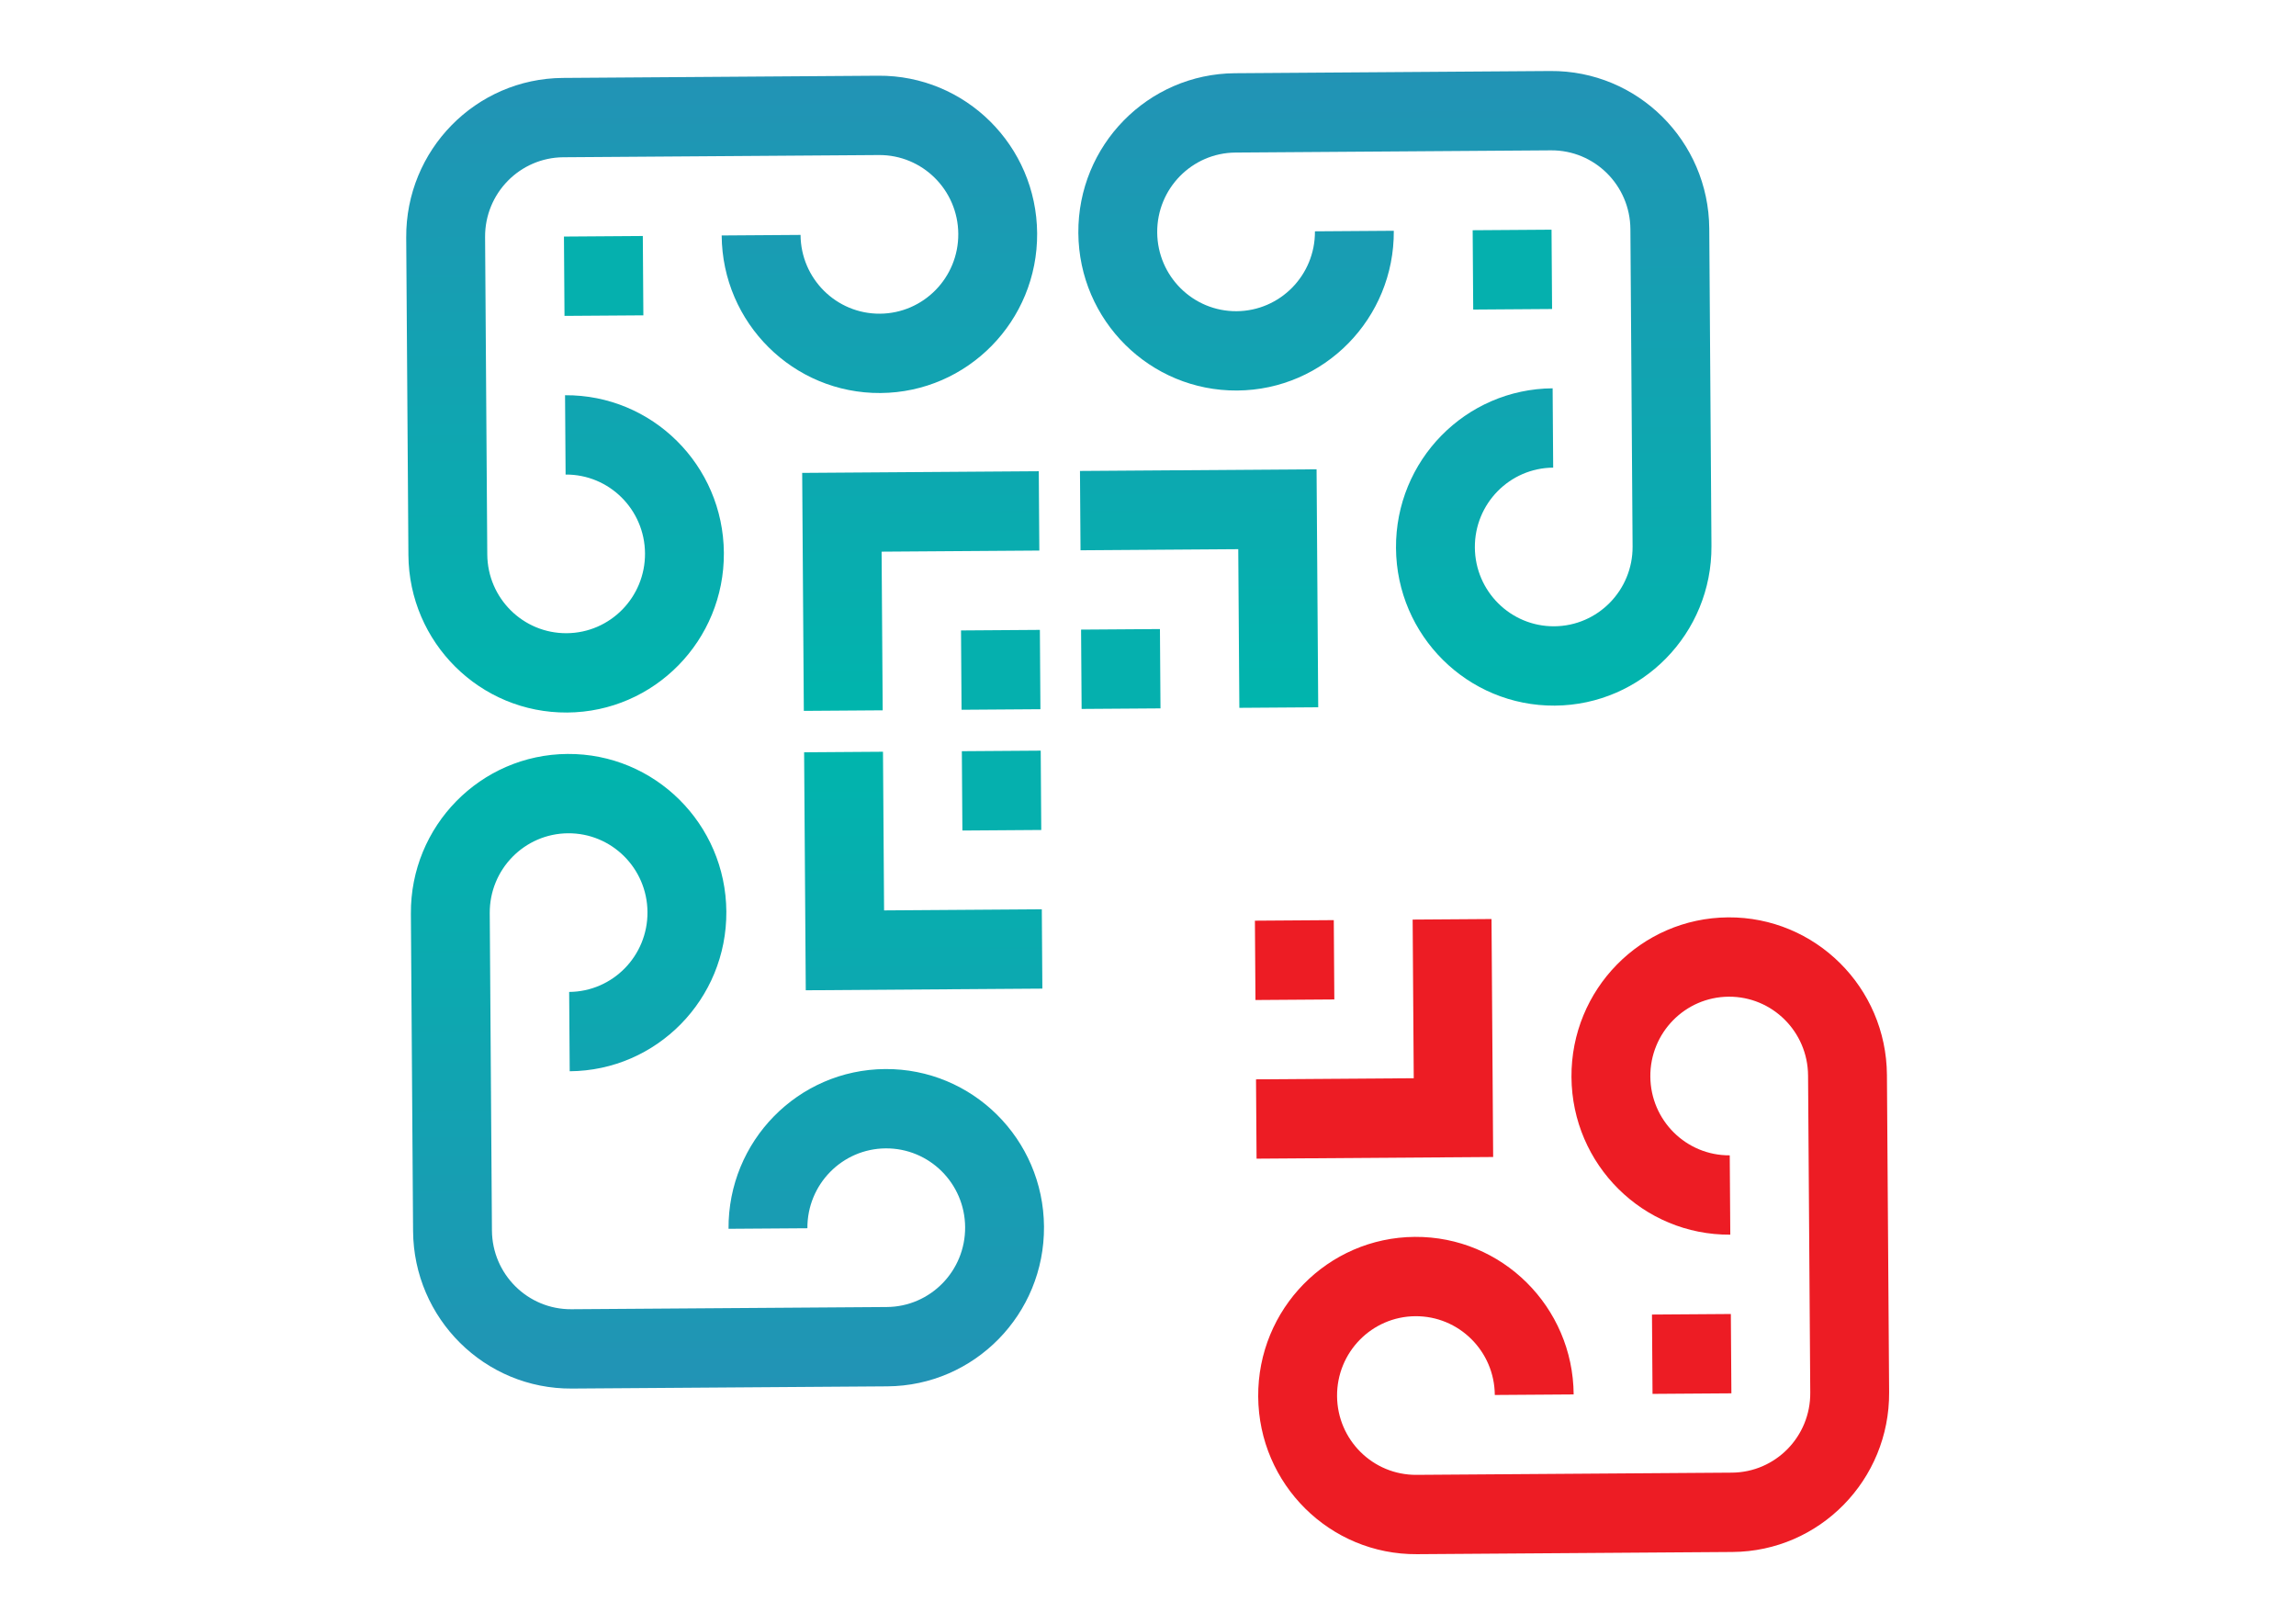
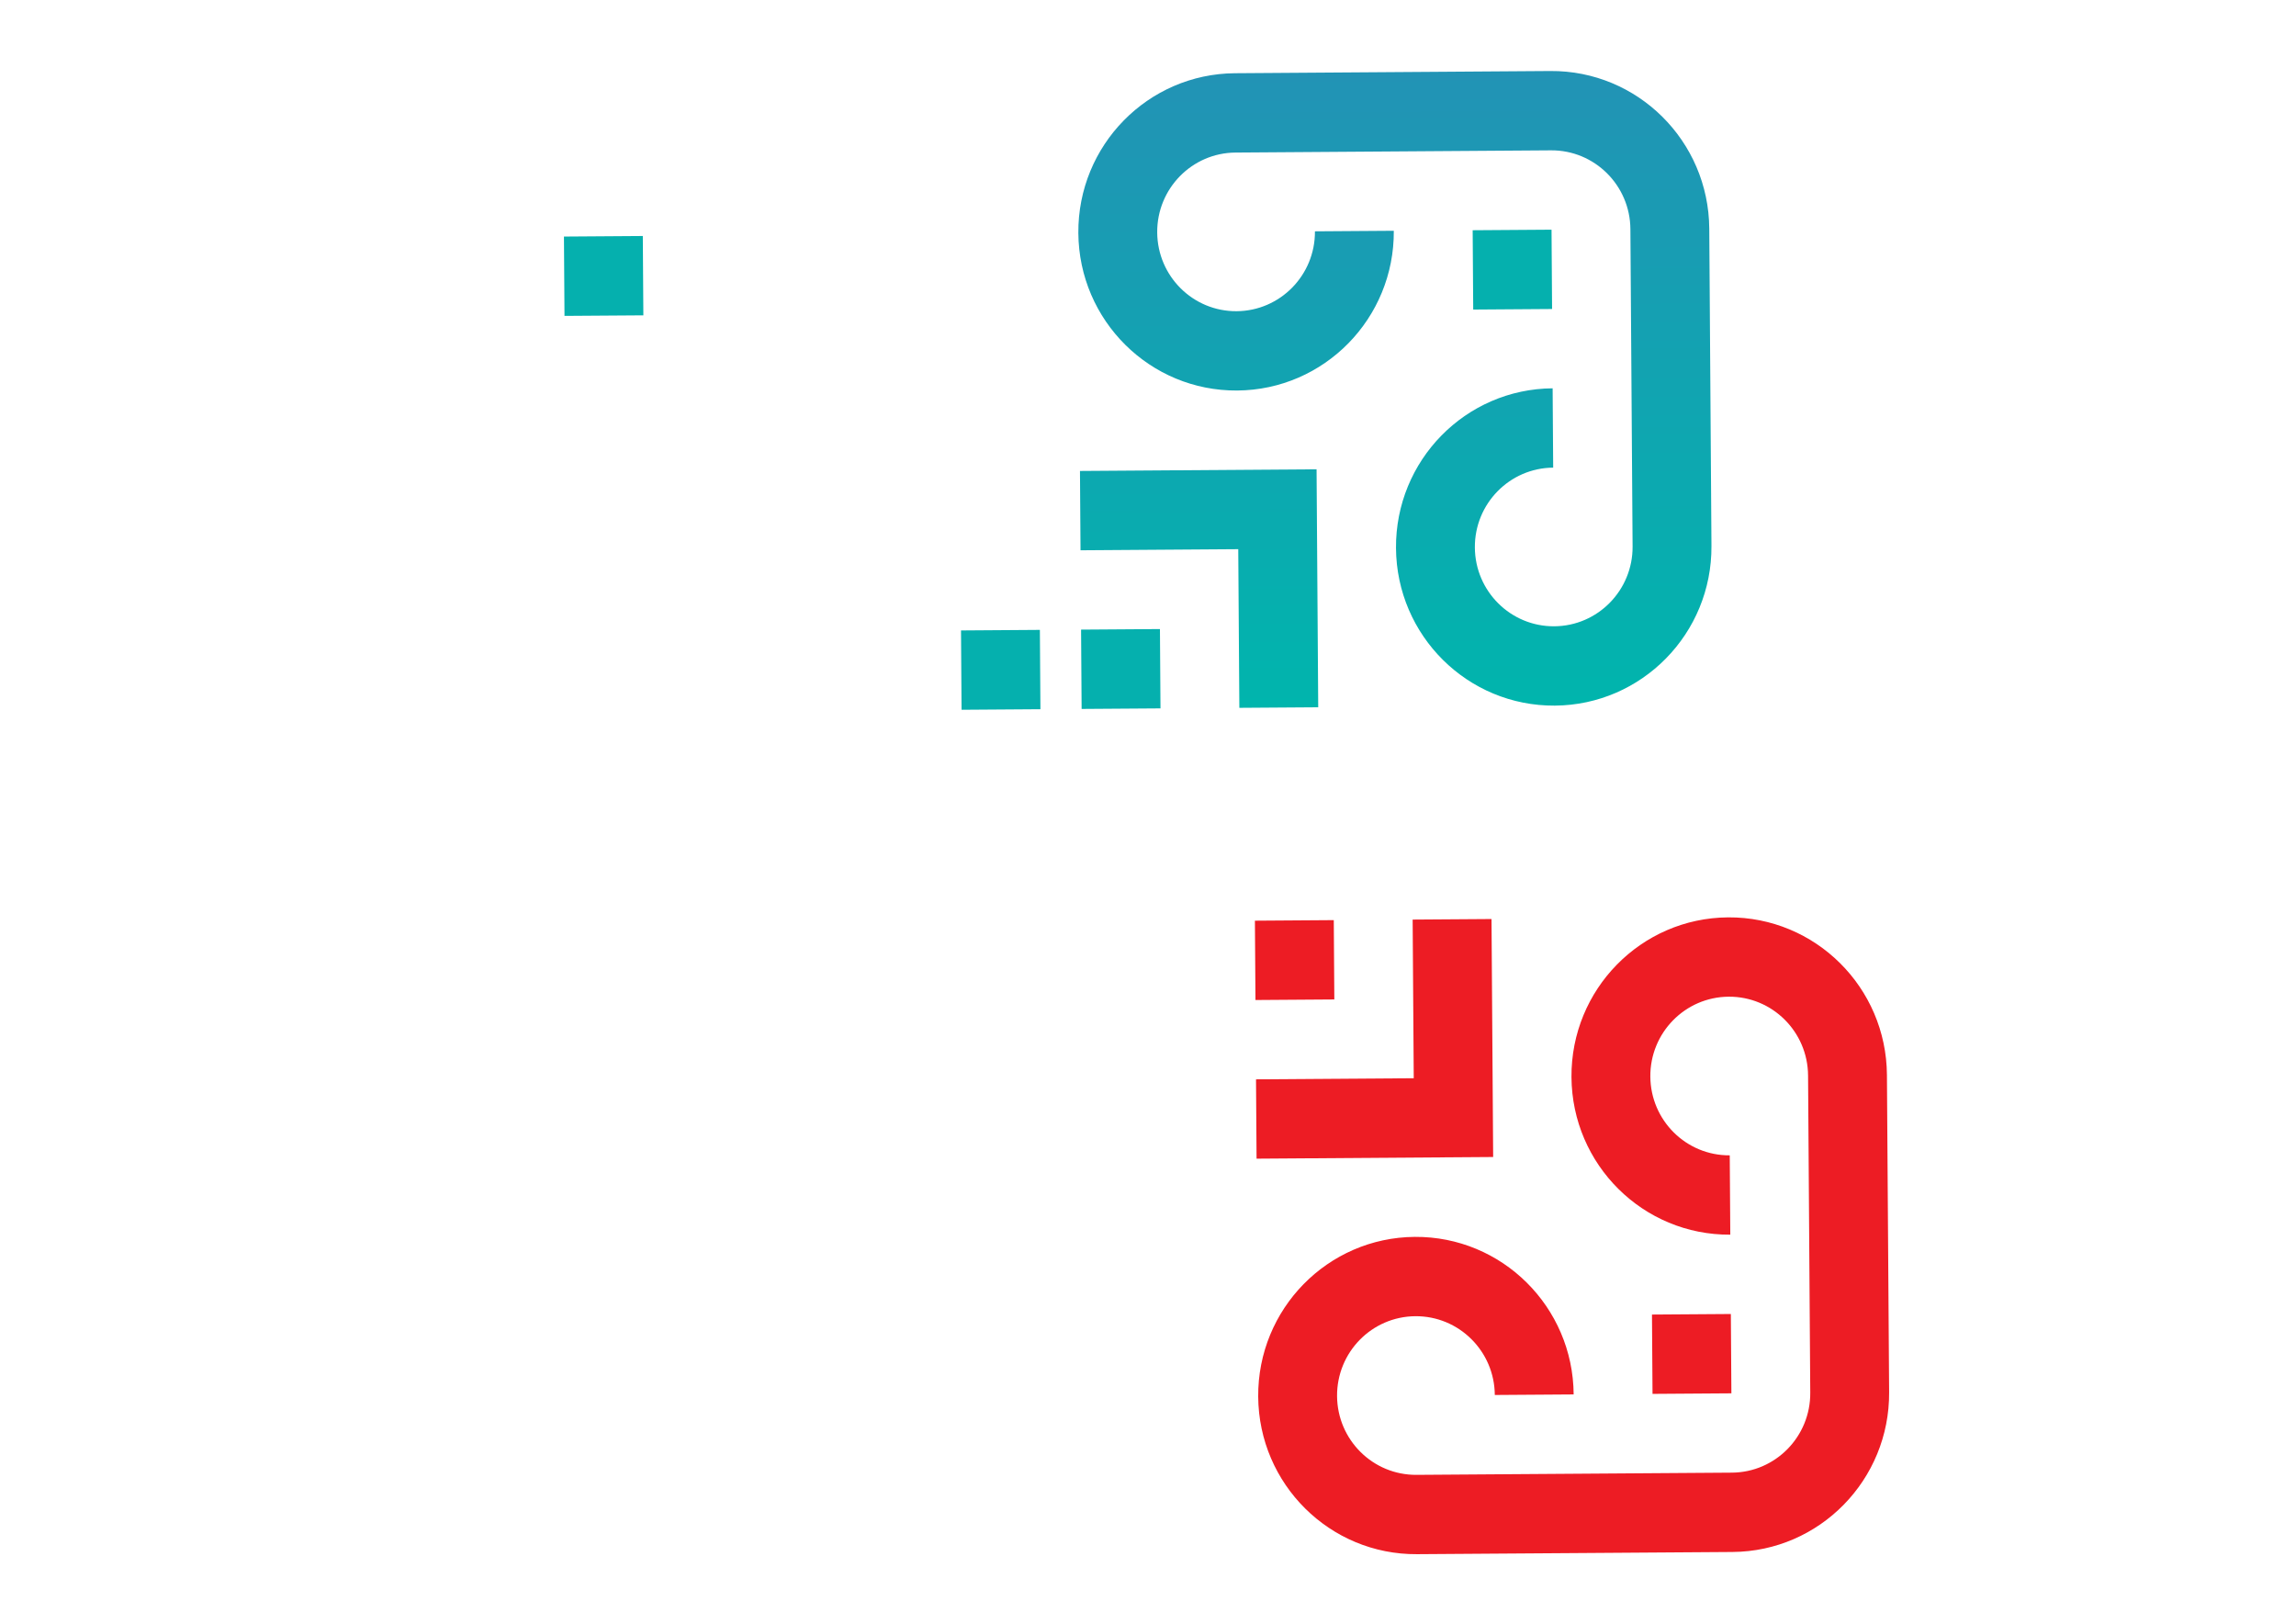
<svg xmlns="http://www.w3.org/2000/svg" viewBox="0 0 1122.52 793.701" height="793.701" width="1122.52" xml:space="preserve" id="svg2" version="1.1">
  <defs id="defs6">
    <clipPath id="clipPath20" clipPathUnits="userSpaceOnUse">
      <path style="clip-rule:evenodd" id="path18" d="m 482.277,510.594 c 0.111,-16.065 -12.75,-29.18 -28.725,-29.291 -15.975,-0.111 -29.015,12.822 -29.126,28.887 -0.111,16.065 12.75,29.179 28.725,29.291 l 28.926,0.202 28.925,0.202 28.925,0.202 28.926,0.202 c 15.975,0.112 29.015,-12.822 29.126,-28.887 l 0.201,-29.089 0.201,-29.088 0.2,-29.089 0.201,-29.089 c 0.111,-16.065 -12.75,-29.18 -28.725,-29.291 -15.975,-0.111 -29.015,12.822 -29.126,28.887 -0.111,16.065 12.75,29.179 28.725,29.291 l -0.201,29.089 c -31.95,-0.223 -57.671,-26.451 -57.45,-58.582 0.222,-32.131 26.302,-57.997 58.252,-57.774 31.95,0.223 57.671,26.451 57.45,58.581 l -0.201,29.089 -0.201,29.089 -0.201,29.089 -0.2,29.089 c -0.222,32.131 -26.302,57.997 -58.252,57.775 l -28.926,-0.202 -28.925,-0.202 -28.925,-0.202 -28.925,-0.202 c -31.95,-0.223 -57.672,-26.451 -57.45,-58.582 0.222,-32.131 26.302,-57.997 58.252,-57.774 31.95,0.223 57.671,26.451 57.449,58.581 z m 1.003,-145.445 0.2,-29.089 -28.925,-0.202 -0.201,29.089 -0.201,29.089 -28.925,-0.202 -28.926,-0.202 -0.201,29.089 28.926,0.202 28.925,0.202 28.925,0.202 0.201,-29.089 z" />
    </clipPath>
    <linearGradient id="linearGradient26" spreadMethod="pad" gradientUnits="userSpaceOnUse" y2="568.97" x2="510.79" y1="336.26" x1="512.42">
      <stop id="stop22" offset="0" style="stop-opacity:1;stop-color:#00b5ad" />
      <stop id="stop24" offset="1" style="stop-opacity:1;stop-color:#2293b5" />
    </linearGradient>
    <clipPath id="clipPath38" clipPathUnits="userSpaceOnUse">
-       <path style="clip-rule:evenodd" id="path36" d="m 293.616,509.278 c 0.111,-16.065 13.151,-28.999 29.126,-28.887 15.975,0.112 28.836,13.226 28.725,29.291 -0.111,16.065 -13.151,28.999 -29.126,28.887 l -28.926,-0.202 -28.925,-0.202 -28.926,-0.202 -28.925,-0.202 c -15.975,-0.111 -28.836,-13.225 -28.725,-29.291 l 0.201,-29.089 0.2,-29.089 0.201,-29.089 0.201,-29.089 c 0.111,-16.065 13.151,-28.999 29.126,-28.887 15.975,0.111 28.836,13.226 28.725,29.291 -0.111,16.065 -13.151,28.999 -29.126,28.887 l -0.201,29.089 c 31.95,0.223 58.031,-25.644 58.252,-57.775 0.221,-32.131 -25.5,-58.358 -57.45,-58.581 -31.95,-0.223 -58.031,25.644 -58.252,57.774 l -0.2,29.089 -0.201,29.089 -0.201,29.089 -0.201,29.089 c -0.222,32.131 25.5,58.359 57.45,58.582 l 28.925,0.202 28.926,0.202 28.925,0.202 28.925,0.202 c 31.95,0.223 58.031,-25.644 58.252,-57.775 0.222,-32.131 -25.5,-58.358 -57.45,-58.581 -31.95,-0.223 -58.031,25.644 -58.252,57.774 z m 1.003,-145.445 0.201,-29.089 28.925,0.202 -0.2,29.089 -0.201,29.089 28.925,0.202 28.925,0.202 -0.201,29.089 -28.925,-0.202 -28.926,-0.202 -28.926,-0.202 0.201,-29.089 z" />
-     </clipPath>
+       </clipPath>
    <linearGradient id="linearGradient44" spreadMethod="pad" gradientUnits="userSpaceOnUse" y2="567.25" x2="264.28" y1="334.54" x1="265.9">
      <stop id="stop40" offset="0" style="stop-opacity:1;stop-color:#00b5ad" />
      <stop id="stop42" offset="1" style="stop-opacity:1;stop-color:#2293b5" />
    </linearGradient>
    <clipPath id="clipPath62" clipPathUnits="userSpaceOnUse">
-       <path style="clip-rule:evenodd" id="path60" d="m 296.128,145.016 c -0.111,16.065 12.75,29.179 28.725,29.291 15.975,0.111 29.015,-12.822 29.126,-28.887 0.111,-16.065 -12.75,-29.179 -28.725,-29.291 l -28.925,-0.202 -28.925,-0.202 -28.925,-0.202 -28.926,-0.202 c -15.975,-0.111 -29.015,12.822 -29.126,28.887 l -0.201,29.089 -0.201,29.089 -0.201,29.089 -0.2,29.089 c -0.111,16.065 12.75,29.179 28.725,29.291 15.975,0.111 29.015,-12.822 29.126,-28.887 0.111,-16.065 -12.75,-29.179 -28.725,-29.291 l 0.201,-29.089 c 31.95,0.223 57.671,26.451 57.45,58.582 -0.221,32.131 -26.302,57.997 -58.252,57.774 -31.95,-0.223 -57.671,-26.451 -57.45,-58.581 l 0.201,-29.089 0.201,-29.089 0.2,-29.089 0.201,-29.089 c 0.222,-32.131 26.302,-57.997 58.252,-57.775 l 28.925,0.202 28.926,0.202 28.925,0.202 28.925,0.202 c 31.95,0.223 57.672,26.451 57.45,58.582 -0.222,32.131 -26.302,57.998 -58.252,57.774 -31.95,-0.223 -57.671,-26.45 -57.45,-58.581 z m -1.003,145.445 -0.201,29.089 28.926,0.202 0.201,-29.089 0.201,-29.089 28.925,0.202 28.926,0.202 0.2,-29.089 -28.925,-0.202 -28.925,-0.202 -28.925,-0.202 -0.201,29.089 z" />
-     </clipPath>
+       </clipPath>
    <linearGradient id="linearGradient68" spreadMethod="pad" gradientUnits="userSpaceOnUse" y2="86.64" x2="267.61" y1="319.35" x1="265.99">
      <stop id="stop64" offset="0" style="stop-opacity:1;stop-color:#00b5ad" />
      <stop id="stop66" offset="1" style="stop-opacity:1;stop-color:#2293b5" />
    </linearGradient>
  </defs>
  <g transform="matrix(1.333,0,0,-1.333,0,793.701)" id="g10">
    <g id="g12">
      <g id="g14">
        <g clip-path="url(#clipPath20)" id="g16">
          <path id="path28" style="fill:url(#linearGradient26);fill-rule:evenodd;stroke:none" d="m 482.277,510.594 c 0.111,-16.065 -12.75,-29.18 -28.725,-29.291 -15.975,-0.111 -29.015,12.822 -29.126,28.887 -0.111,16.065 12.75,29.179 28.725,29.291 l 28.926,0.202 28.925,0.202 28.925,0.202 28.926,0.202 c 15.975,0.112 29.015,-12.822 29.126,-28.887 l 0.201,-29.089 0.201,-29.088 0.2,-29.089 0.201,-29.089 c 0.111,-16.065 -12.75,-29.18 -28.725,-29.291 -15.975,-0.111 -29.015,12.822 -29.126,28.887 -0.111,16.065 12.75,29.179 28.725,29.291 l -0.201,29.089 c -31.95,-0.223 -57.671,-26.451 -57.45,-58.582 0.222,-32.131 26.302,-57.997 58.252,-57.774 31.95,0.223 57.671,26.451 57.45,58.581 l -0.201,29.089 -0.201,29.089 -0.201,29.089 -0.2,29.089 c -0.222,32.131 -26.302,57.997 -58.252,57.775 l -28.926,-0.202 -28.925,-0.202 -28.925,-0.202 -28.925,-0.202 c -31.95,-0.223 -57.672,-26.451 -57.45,-58.582 0.222,-32.131 26.302,-57.997 58.252,-57.774 31.95,0.223 57.671,26.451 57.449,58.581 z m 1.003,-145.445 0.2,-29.089 -28.925,-0.202 -0.201,29.089 -0.201,29.089 -28.925,-0.202 -28.926,-0.202 -0.201,29.089 28.926,0.202 28.925,0.202 28.925,0.202 0.201,-29.089 z" />
        </g>
      </g>
      <path id="path30" style="fill:#05b0ae;fill-opacity:1;fill-rule:evenodd;stroke:none" d="m 569.053,511.199 0.201,-29.089 -28.926,-0.202 -0.2,29.089 z m -143.624,-146.454 0.201,-29.089 -28.925,-0.202 -0.201,29.089 z" />
      <g id="g32">
        <g clip-path="url(#clipPath38)" id="g34">
-           <path id="path46" style="fill:url(#linearGradient44);fill-rule:evenodd;stroke:none" d="m 293.616,509.278 c 0.111,-16.065 13.151,-28.999 29.126,-28.887 15.975,0.112 28.836,13.226 28.725,29.291 -0.111,16.065 -13.151,28.999 -29.126,28.887 l -28.926,-0.202 -28.925,-0.202 -28.926,-0.202 -28.925,-0.202 c -15.975,-0.111 -28.836,-13.225 -28.725,-29.291 l 0.201,-29.089 0.2,-29.089 0.201,-29.089 0.201,-29.089 c 0.111,-16.065 13.151,-28.999 29.126,-28.887 15.975,0.111 28.836,13.226 28.725,29.291 -0.111,16.065 -13.151,28.999 -29.126,28.887 l -0.201,29.089 c 31.95,0.223 58.031,-25.644 58.252,-57.775 0.221,-32.131 -25.5,-58.358 -57.45,-58.581 -31.95,-0.223 -58.031,25.644 -58.252,57.774 l -0.2,29.089 -0.201,29.089 -0.201,29.089 -0.201,29.089 c -0.222,32.131 25.5,58.359 57.45,58.582 l 28.925,0.202 28.926,0.202 28.925,0.202 28.925,0.202 c 31.95,0.223 58.031,-25.644 58.252,-57.775 0.222,-32.131 -25.5,-58.358 -57.45,-58.581 -31.95,-0.223 -58.031,25.644 -58.252,57.774 z m 1.003,-145.445 0.201,-29.089 28.925,0.202 -0.2,29.089 -0.201,29.089 28.925,0.202 28.925,0.202 -0.201,29.089 -28.925,-0.202 -28.926,-0.202 -28.926,-0.202 0.201,-29.089 z" />
-         </g>
+           </g>
      </g>
      <path id="path48" style="fill:#05b0ae;fill-opacity:1;fill-rule:evenodd;stroke:none" d="m 206.84,508.673 0.201,-29.089 28.925,0.202 -0.201,29.089 z m 145.63,-144.436 0.201,-29.089 28.925,0.202 -0.2,29.089 z" />
      <g id="g50">
-         <path id="path52" style="fill:#ed1c24;fill-opacity:1;fill-rule:evenodd;stroke:none" d="m 548.244,83.875 c -0.111,16.065 -13.151,28.998 -29.126,28.887 -15.975,-0.111 -28.835,-13.225 -28.725,-29.291 0.111,-16.065 13.151,-28.999 29.126,-28.887 l 28.926,0.202 28.925,0.202 28.926,0.202 28.925,0.202 c 15.975,0.112 28.836,13.226 28.725,29.291 l -0.201,29.089 -0.201,29.089 -0.201,29.089 -0.201,29.089 c -0.111,16.065 -13.151,28.999 -29.126,28.887 -15.975,-0.112 -28.836,-13.226 -28.725,-29.291 0.111,-16.065 13.151,-28.999 29.126,-28.887 l 0.201,-29.089 c -31.95,-0.223 -58.031,25.644 -58.252,57.775 -0.221,32.13 25.5,58.359 57.45,58.581 31.95,0.223 58.031,-25.644 58.252,-57.774 l 0.2,-29.089 0.201,-29.089 0.201,-29.089 0.201,-29.089 C 693.092,52.753 667.371,26.525 635.421,26.302 L 606.496,26.1 577.57,25.898 548.645,25.697 519.72,25.495 c -31.95,-0.223 -58.031,25.644 -58.252,57.774 -0.222,32.131 25.5,58.359 57.45,58.582 31.95,0.223 58.031,-25.644 58.252,-57.775 z m -1.003,145.445 -0.201,29.089 -28.925,-0.202 0.2,-29.089 0.201,-29.089 -28.925,-0.202 -28.925,-0.202 0.201,-29.089 28.925,0.202 28.925,0.202 28.925,0.202 -0.2,29.089 z" />
+         <path id="path52" style="fill:#ed1c24;fill-opacity:1;fill-rule:evenodd;stroke:none" d="m 548.244,83.875 c -0.111,16.065 -13.151,28.998 -29.126,28.887 -15.975,-0.111 -28.835,-13.225 -28.725,-29.291 0.111,-16.065 13.151,-28.999 29.126,-28.887 l 28.926,0.202 28.925,0.202 28.926,0.202 28.925,0.202 c 15.975,0.112 28.836,13.226 28.725,29.291 l -0.201,29.089 -0.201,29.089 -0.201,29.089 -0.201,29.089 c -0.111,16.065 -13.151,28.999 -29.126,28.887 -15.975,-0.112 -28.836,-13.226 -28.725,-29.291 0.111,-16.065 13.151,-28.999 29.126,-28.887 l 0.201,-29.089 c -31.95,-0.223 -58.031,25.644 -58.252,57.775 -0.221,32.13 25.5,58.359 57.45,58.581 31.95,0.223 58.031,-25.644 58.252,-57.774 l 0.2,-29.089 0.201,-29.089 0.201,-29.089 0.201,-29.089 C 693.092,52.753 667.371,26.525 635.421,26.302 L 606.496,26.1 577.57,25.898 548.645,25.697 519.72,25.495 c -31.95,-0.223 -58.031,25.644 -58.252,57.774 -0.222,32.131 25.5,58.359 57.45,58.582 31.95,0.223 58.031,-25.644 58.252,-57.775 z m -1.003,145.445 -0.201,29.089 -28.925,-0.202 0.2,-29.089 0.201,-29.089 -28.925,-0.202 -28.925,-0.202 0.201,-29.089 28.925,0.202 28.925,0.202 28.925,0.202 -0.2,29.089 " />
        <path id="path54" style="fill:#ed1c24;fill-opacity:1;fill-rule:evenodd;stroke:none" d="m 635.02,84.48 -0.2,29.089 -28.926,-0.202 0.201,-29.089 z m -145.63,144.436 -0.201,29.089 -28.926,-0.202 0.201,-29.089 z" />
      </g>
      <g id="g56">
        <g clip-path="url(#clipPath62)" id="g58">
          <path id="path70" style="fill:url(#linearGradient68);fill-rule:evenodd;stroke:none" d="m 296.128,145.016 c -0.111,16.065 12.75,29.179 28.725,29.291 15.975,0.111 29.015,-12.822 29.126,-28.887 0.111,-16.065 -12.75,-29.179 -28.725,-29.291 l -28.925,-0.202 -28.925,-0.202 -28.925,-0.202 -28.926,-0.202 c -15.975,-0.111 -29.015,12.822 -29.126,28.887 l -0.201,29.089 -0.201,29.089 -0.201,29.089 -0.2,29.089 c -0.111,16.065 12.75,29.179 28.725,29.291 15.975,0.111 29.015,-12.822 29.126,-28.887 0.111,-16.065 -12.75,-29.179 -28.725,-29.291 l 0.201,-29.089 c 31.95,0.223 57.671,26.451 57.45,58.582 -0.221,32.131 -26.302,57.997 -58.252,57.774 -31.95,-0.223 -57.671,-26.451 -57.45,-58.581 l 0.201,-29.089 0.201,-29.089 0.2,-29.089 0.201,-29.089 c 0.222,-32.131 26.302,-57.997 58.252,-57.775 l 28.925,0.202 28.926,0.202 28.925,0.202 28.925,0.202 c 31.95,0.223 57.672,26.451 57.45,58.582 -0.222,32.131 -26.302,57.998 -58.252,57.774 -31.95,-0.223 -57.671,-26.45 -57.45,-58.581 z m -1.003,145.445 -0.201,29.089 28.926,0.202 0.201,-29.089 0.201,-29.089 28.925,0.202 28.926,0.202 0.2,-29.089 -28.925,-0.202 -28.925,-0.202 -28.925,-0.202 -0.201,29.089 z" />
        </g>
      </g>
-       <path id="path72" style="fill:#05b0ae;fill-opacity:1;fill-rule:evenodd;stroke:none" d="m 352.976,290.864 -0.201,29.089 28.926,0.202 0.201,-29.089 z" />
    </g>
  </g>
</svg>